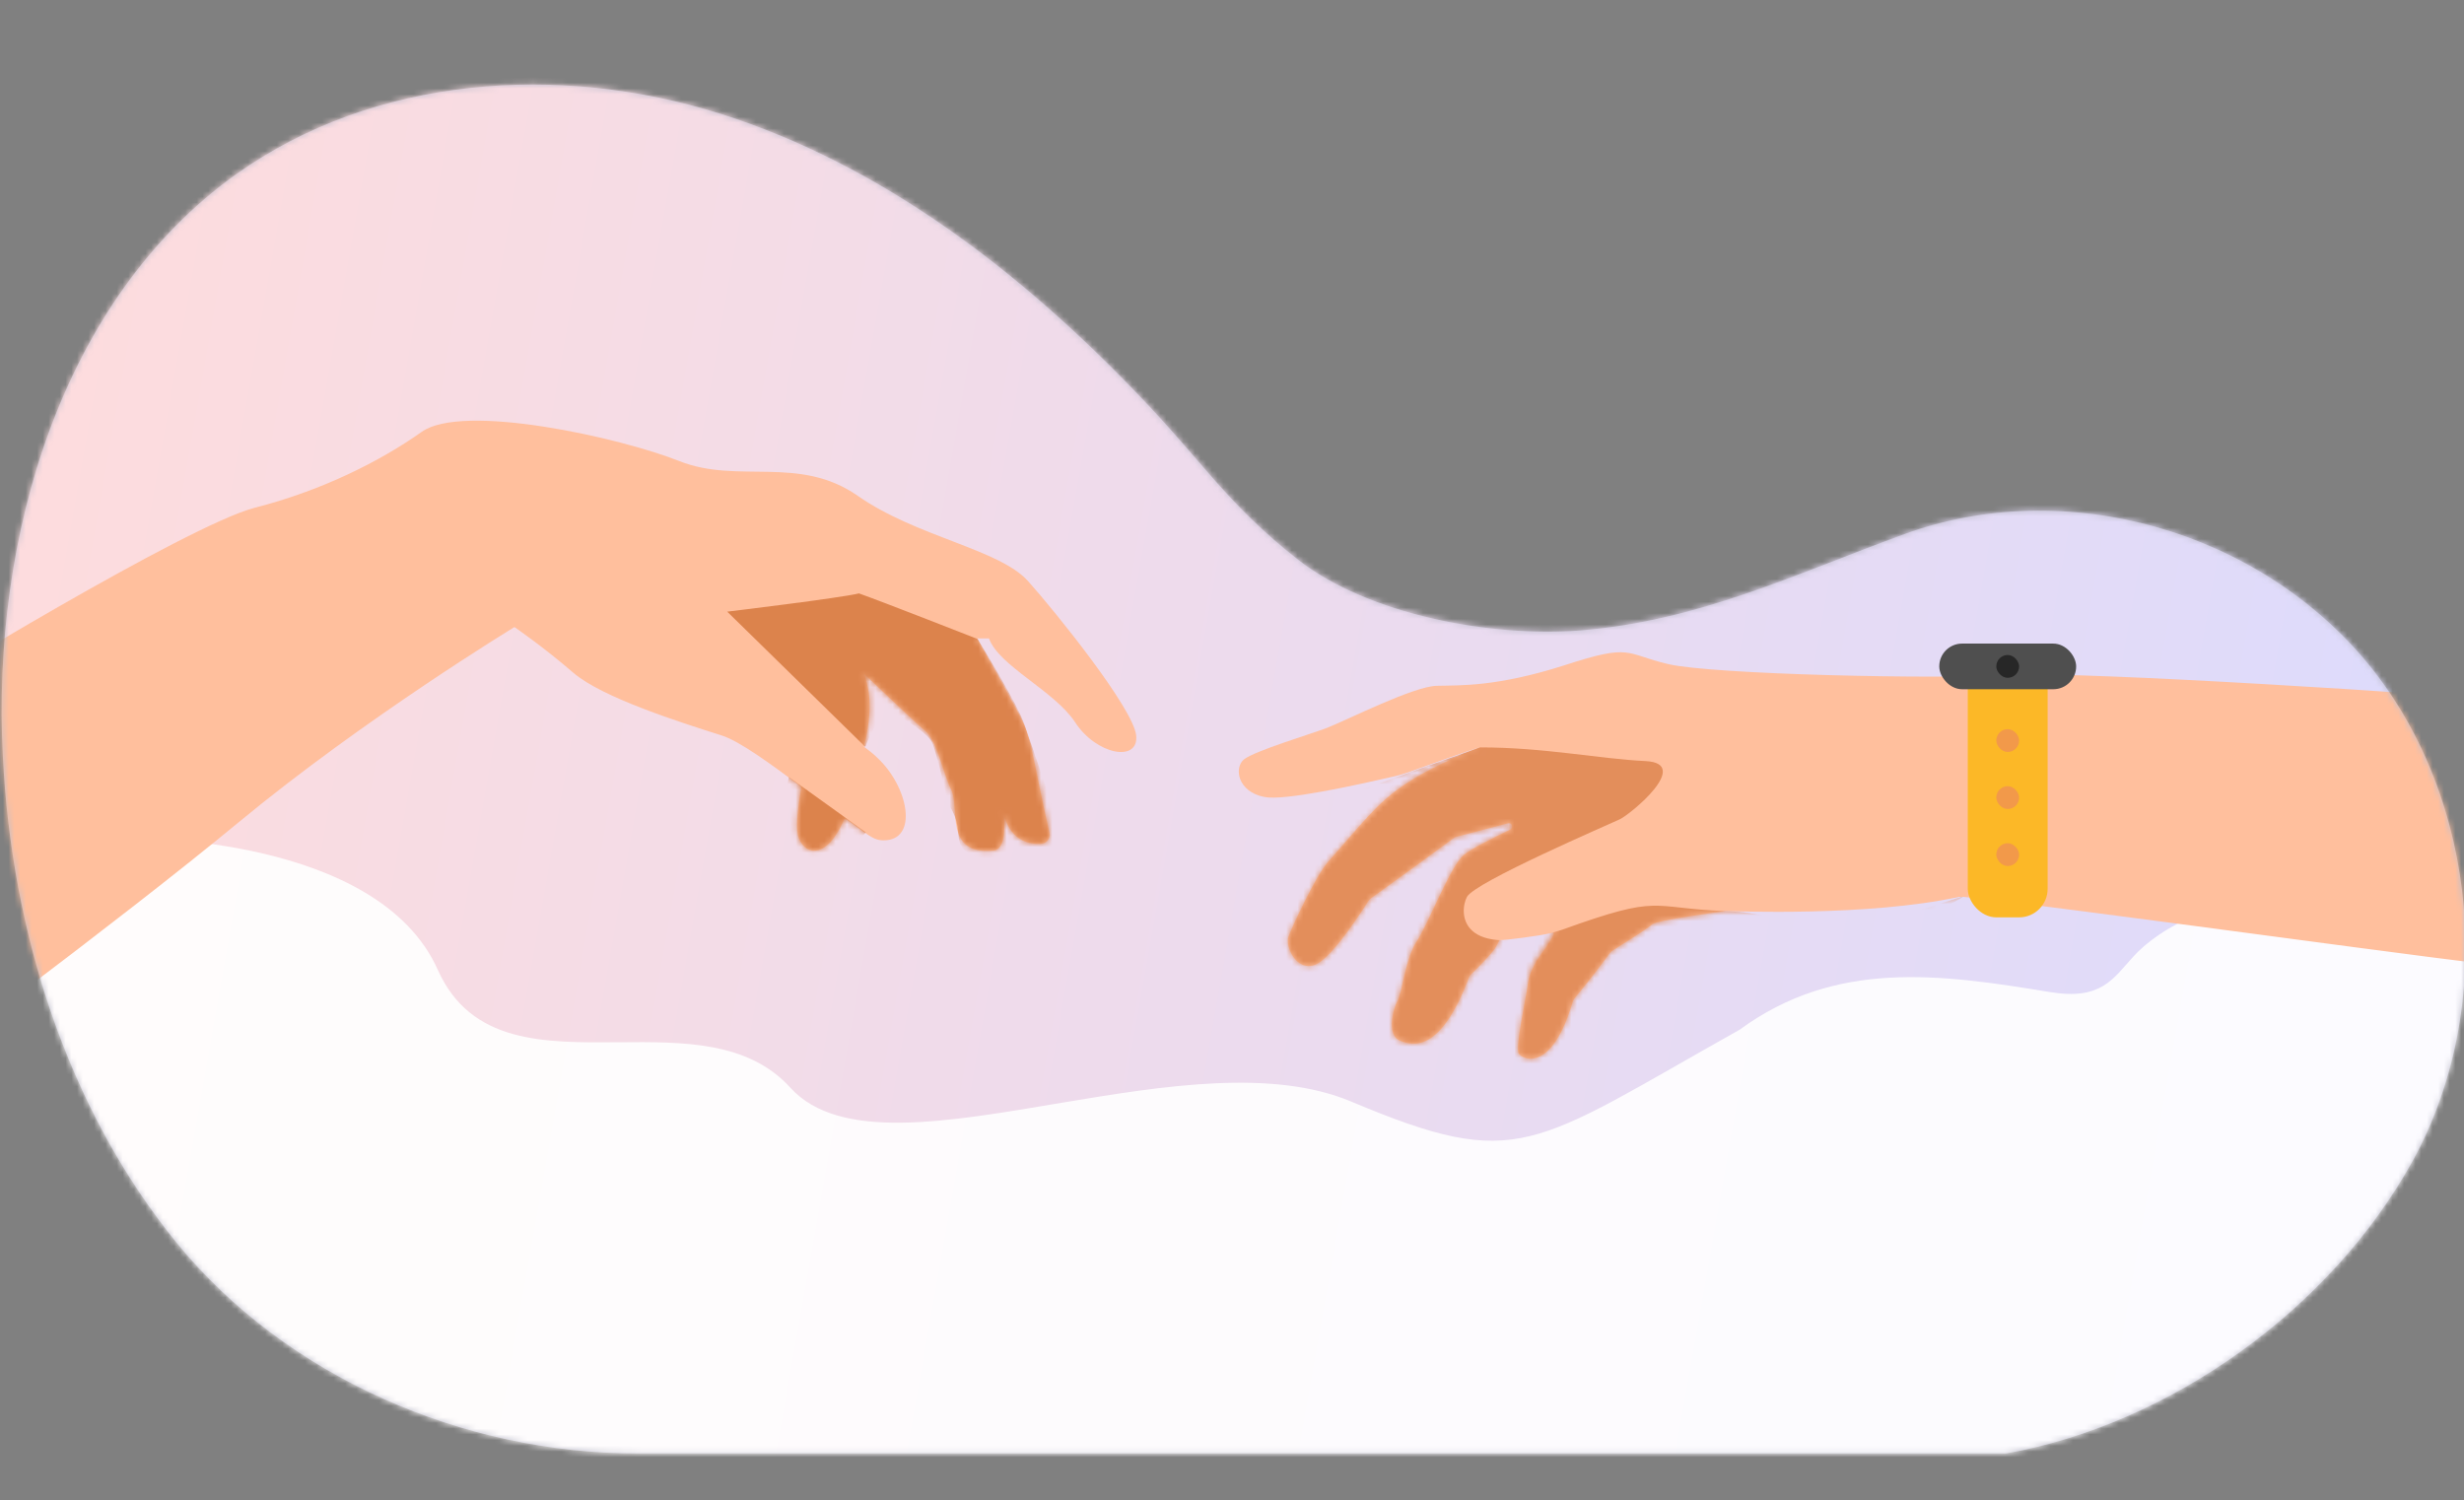
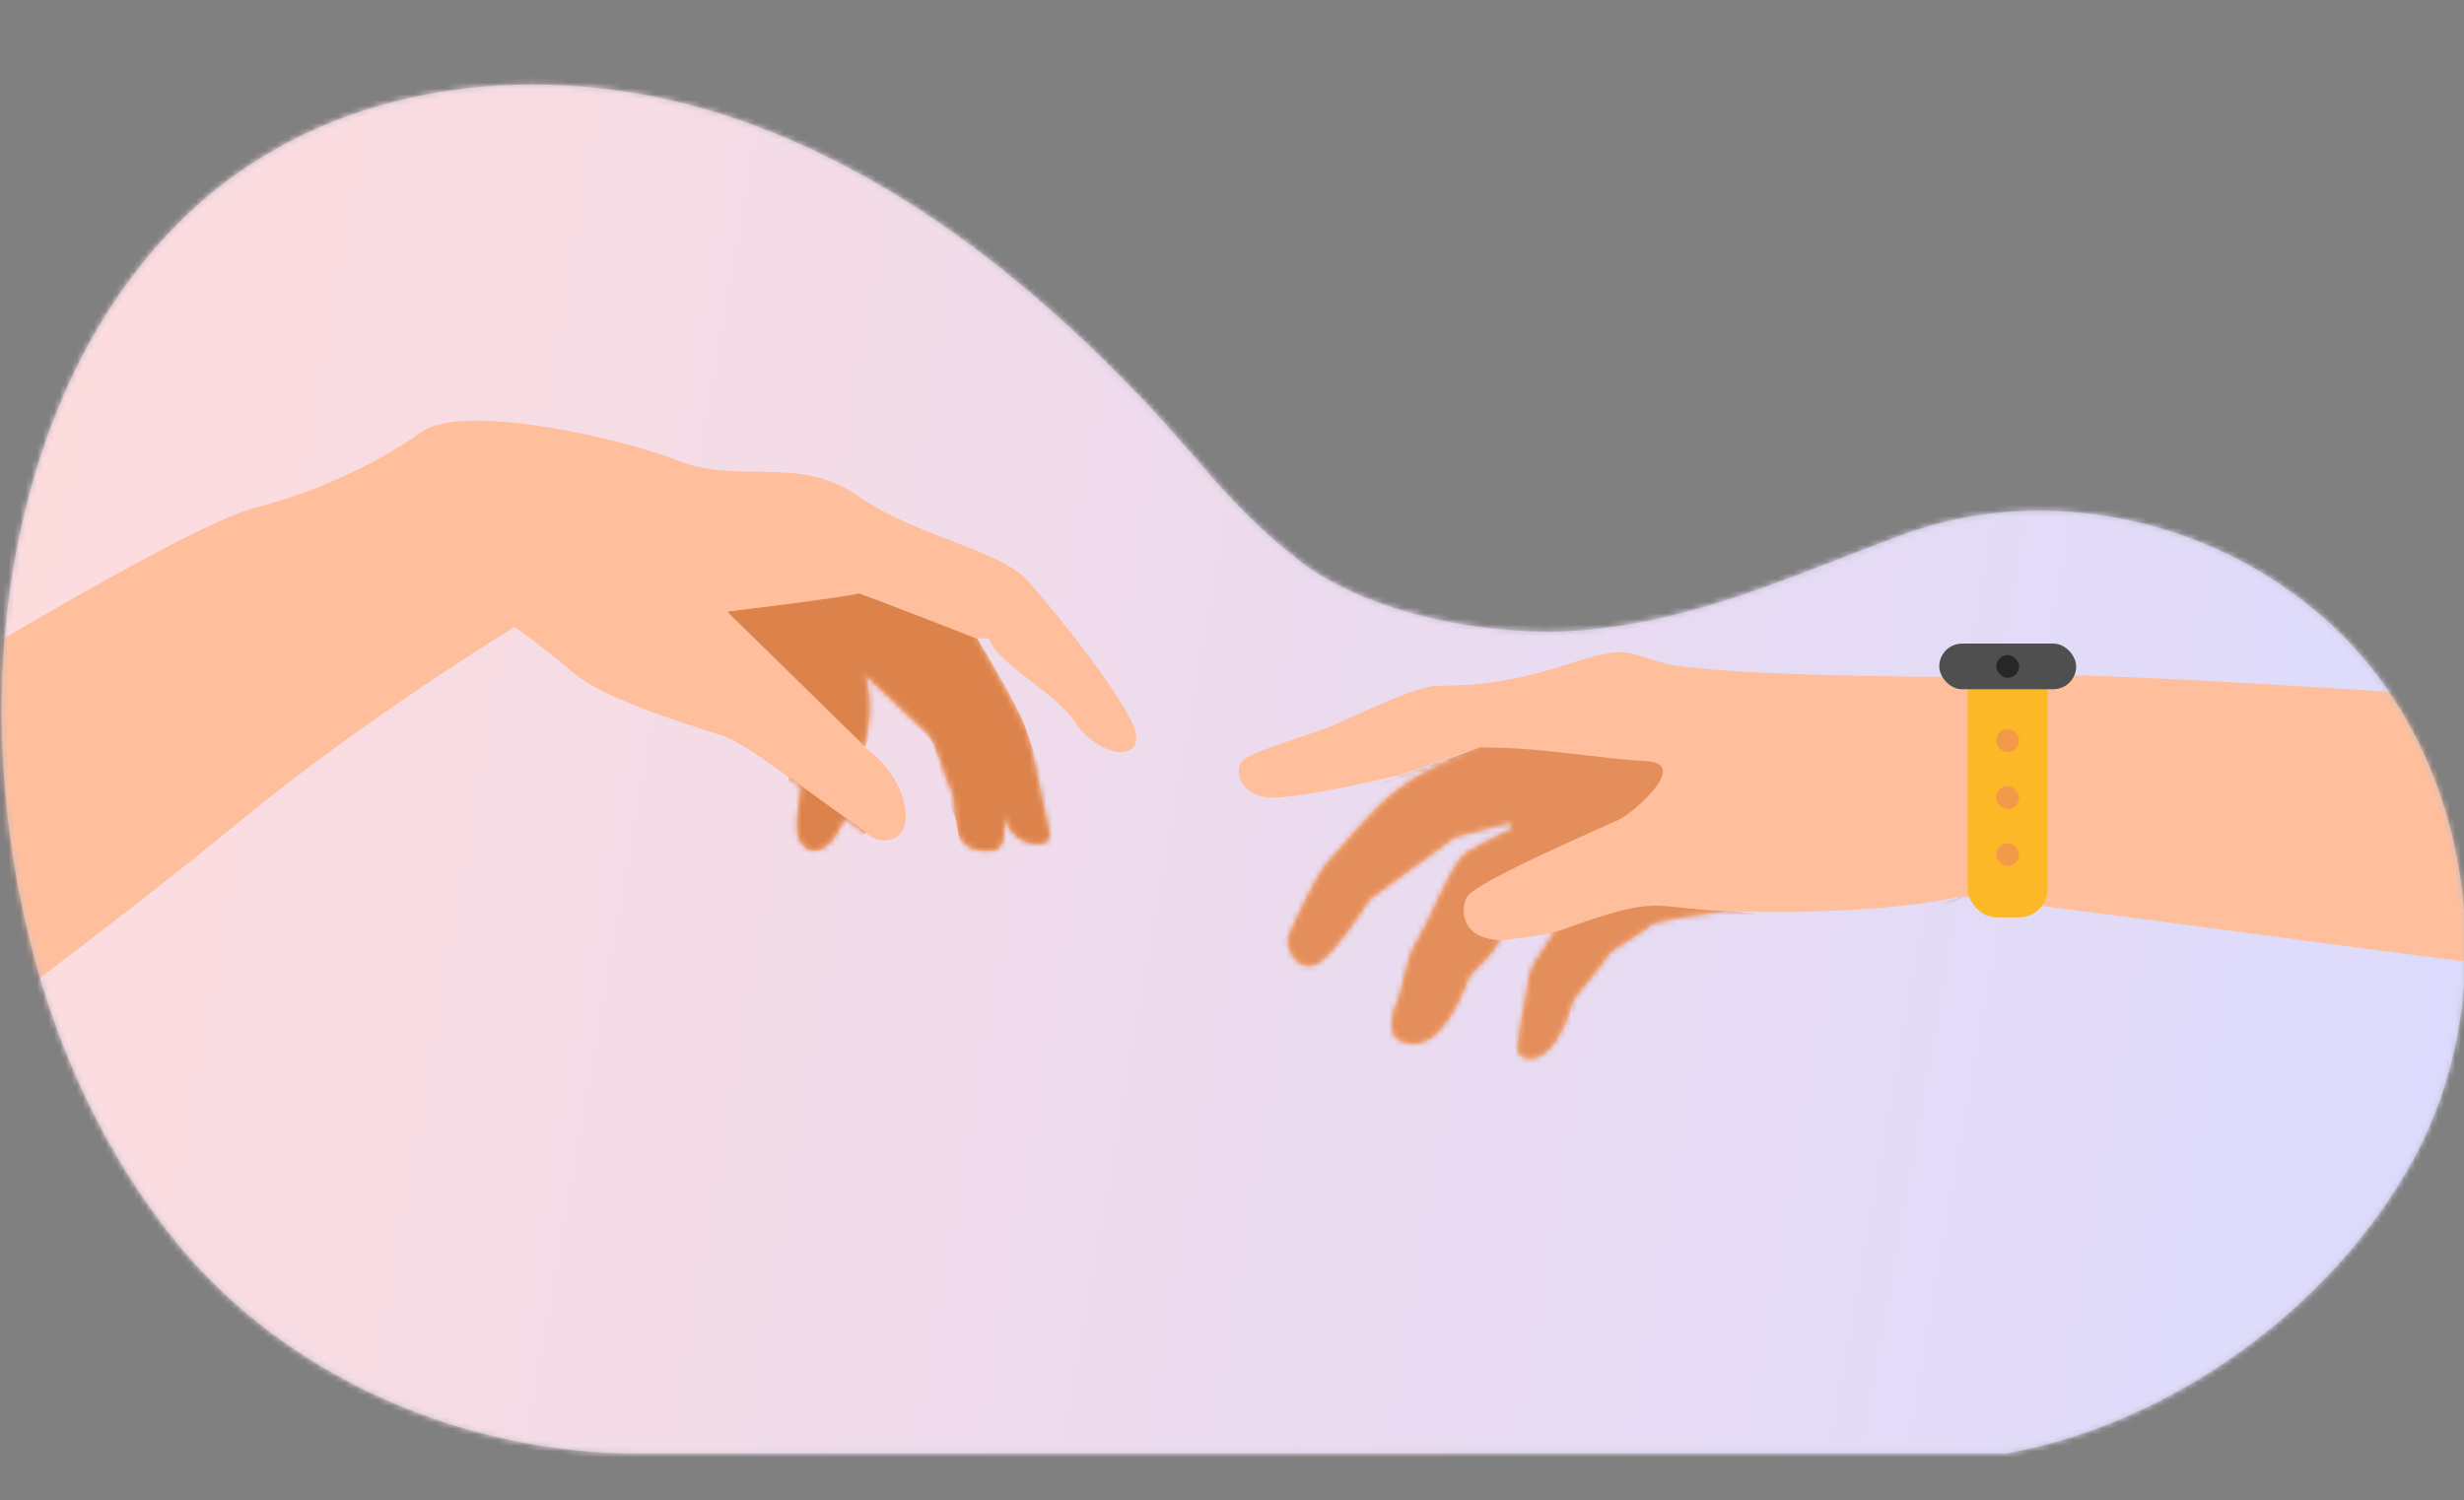
<svg xmlns="http://www.w3.org/2000/svg" width="432" height="263" viewBox="0 0 432 263" fill="none">
  <rect x="0" y="0" width="432" height="263" fill="#808080" stroke="none" />
  <g clip-path="url(#clip0_1905_5)">
    <path opacity="0.6" d="M415.4 116.644C396.1 92.944 362.1 83.344 333.9 93.644C314.2 100.844 297.9 108.844 277 110.544C261.5 111.744 240 107.844 227.6 98.144C215.2 88.444 210.7 80.744 199.7 69.344C179 47.644 154.5 28.844 126.3 19.944C98.1 11.044 65.7 13.244 41.4 30.544C10.8 52.444 -1.5 94.144 0.5 132.544C2 163.444 11.8 194.344 31 217.944C50.3 241.544 81.3 254.844 111.7 254.844C191.4 254.844 271.1 254.844 351.7 254.844C380.4 249.744 408.6 229.644 423 203.544C437.8 176.644 434.6 140.344 415.4 116.644Z" fill="#EAE7FF" />
    <mask id="mask0_1905_5" style="mask-type:alpha" maskUnits="userSpaceOnUse" x="0" y="14" width="433" height="241">
      <path d="M415.4 116.644C396.1 92.944 362.1 83.344 333.9 93.644C314.2 100.844 297.9 108.844 277 110.544C261.5 111.744 240 107.844 227.6 98.144C215.2 88.444 210.7 80.744 199.7 69.344C179 47.644 154.5 28.844 126.3 19.944C98.1 11.044 65.7 13.244 41.4 30.544C10.8 52.444 -1.5 94.144 0.5 132.544C2 163.444 11.8 194.344 31 217.944C50.3 241.544 81.3 254.844 111.7 254.844C191.4 254.844 271.1 254.844 351.7 254.844C380.4 249.744 408.6 229.644 423 203.544C437.8 176.644 434.6 140.344 415.4 116.644Z" fill="#EAE7FF" />
    </mask>
    <g mask="url(#mask0_1905_5)">
      <ellipse cx="216.362" cy="150.82" rx="244.168" ry="153.015" transform="rotate(10 216.362 150.82)" fill="url(#paint0_linear_1905_5)" />
      <ellipse cx="216.362" cy="150.82" rx="244.168" ry="153.015" transform="rotate(10 216.362 150.82)" fill="white" fill-opacity="0.8" />
-       <path opacity="0.9" d="M-2.4 178.444C-0.5 205.544 7.1 286.444 9.7 290.144C10 290.544 10.2 290.844 10.2 290.844C18.9 290.844 68 290.844 129 290.844C166 290.844 207.3 290.844 246.6 290.744C332.9 290.644 409.5 290.544 409.6 290.144V290.044V289.944C409.7 289.844 433 199.444 438.4 177.344C436.5 164.344 425.5 160.644 409.5 158.144C389.7 155.144 378 163.344 374.1 167.644C370.5 171.544 368.5 175.444 359.4 173.944C340 170.744 321.8 168.244 305 180.544C268.4 201.044 266.4 205.544 236.9 193.144C223.1 187.344 204.1 190.344 186.2 193.344C166 196.744 147.2 200.144 138.6 190.744C131.2 182.544 119.7 182.644 108.4 182.744C95.3 182.844 82.6 182.944 76.8 170.144C66.3 146.344 23 146.944 23 146.944L-8.2 141.644C-9.6 146.944 -7.6 157.144 -8.2 162.044C-9.1 169.444 -2.9 172.044 -2.4 178.444Z" fill="white" />
      <path d="M344.1 157.244C343.9 157.244 343.7 157.244 343.5 157.244C327.5 160.744 303.8 159.744 302.6 159.744C302.5 159.744 302.5 159.744 302.5 159.744C301.7 159.844 290.5 161.344 289.7 162.044C289 162.744 283.7 166.044 282.6 166.744C282.5 166.744 282.5 166.844 282.4 166.944C282.3 167.044 282.3 167.044 282.2 167.144C281.7 167.844 280 170.244 275.9 175.244C275.9 175.344 275.8 175.444 275.8 175.444C272.1 188.244 266.9 185.744 266.3 184.744C265.6 183.744 267.5 175.244 267.8 173.044C268 171.144 268.5 169.544 270.9 166.344C271.2 165.944 272.9 163.344 272.3 163.544C269.6 164.144 264 164.844 262.9 164.844C262.7 165.244 262.3 166.044 262 166.444C261.7 166.844 260.6 168.244 257.8 170.944C257.7 171.044 257.7 171.144 257.6 171.244C252.5 184.844 247.6 183.344 245.4 182.444C243.2 181.544 244.1 177.144 245 175.544C245.9 173.844 246.4 168.044 248.4 165.044C250.4 162.044 254.3 151.844 256.6 149.944C257.7 148.944 261.5 147.044 264.8 145.444C265.4 145.144 265.1 144.144 264.4 144.344L255.2 146.744C255.1 146.744 255 146.844 255 146.844C254.1 147.544 242 156.344 240.3 157.544C240.2 157.644 240.1 157.744 240 157.844C239.1 159.244 233.6 167.944 230.6 169.144C227.3 170.444 225.3 165.944 225.9 164.244C226.5 162.544 230.8 153.344 232.9 151.044C238.8 144.444 241.3 140.844 246.3 137.544C251.8 133.844 259.4 131.044 259.4 131.044C259.4 131.044 257.3 131.644 246.8 135.444C245.9 135.744 244.9 136.044 243.9 136.244C237.8 137.644 225.2 140.444 221.7 139.744C217 138.844 216.3 134.644 218.1 133.144C220 131.644 230 128.644 232.6 127.644C236.4 126.144 247.8 120.344 251.9 120.244C256 120.144 262.4 120.444 274.3 116.644C286.2 112.744 284.8 114.644 292.5 116.444C300.2 118.244 339.3 119.144 353.1 118.344C364.8 117.644 430.2 121.844 438.8 122.844C439.3 122.944 438.8 169.244 438.8 169.244C438.7 169.844 359.3 158.644 344.1 157.244Z" fill="#FFBF9D" />
      <path d="M199.2 128.944C198.7 124.244 185.3 107.544 180.2 101.844C175.1 96.244 160.7 94.144 150.4 86.944C140.1 79.744 129.4 84.944 119.1 80.844C108.8 76.744 81.1 70.544 73.9 75.744C66.7 80.844 56.4 86.044 44.6 89.044C32.8 92.144 -14.5 120.844 -17.1 122.844V189.544C-17.1 189.544 20.1 162.144 42 144.044C63.9 125.944 90.2 109.944 90.2 109.944C90.2 109.944 95.3 113.444 100.5 117.944C105.6 122.344 119.3 126.644 126.5 128.944C129.7 129.944 135.1 133.944 140.5 137.944C139.9 141.644 139.5 144.844 139.9 146.444C140.7 149.644 144.7 151.444 148.1 143.444C151.9 146.044 152.9 147.344 154.9 147.344C161.1 147.344 159.3 137.944 153.8 132.844C153.1 132.144 152.3 131.544 151.5 130.944C152.4 126.944 153 123.044 151.8 119.144C151.7 118.844 151.6 118.444 151.5 118.144C155.9 122.344 161.1 127.244 162.2 128.144C164.3 129.844 165.3 135.544 166.8 138.544C168.3 141.644 165.5 149.844 174 149.144C176.6 149.144 176.1 143.944 175.9 142.444C176.2 143.744 177.4 148.244 182.5 147.944C183.5 147.944 184.2 146.944 184 146.044C181.3 134.244 181 130.344 179.5 126.944C178.6 124.944 174.7 117.944 171.3 111.944C172 111.944 172.7 111.944 173.4 111.944C175.1 116.744 184.9 121.144 188.5 126.644C192.2 132.344 199.7 133.744 199.2 128.944Z" fill="#FFBF9D" />
      <mask id="mask1_1905_5" style="mask-type:luminance" maskUnits="userSpaceOnUse" x="217" y="114" width="222" height="72">
        <path d="M344.1 157.244C343.9 157.244 343.7 157.244 343.5 157.244C327.5 160.744 303.8 159.744 302.6 159.744C302.5 159.744 302.5 159.744 302.5 159.744C301.7 159.844 290.5 161.344 289.7 162.044C289 162.744 283.7 166.044 282.6 166.744C282.5 166.744 282.5 166.844 282.4 166.944C282.3 167.044 282.3 167.044 282.2 167.144C281.7 167.844 280 170.244 275.9 175.244C275.9 175.344 275.8 175.444 275.8 175.444C272.1 188.244 266.9 185.744 266.3 184.744C265.6 183.744 267.5 175.244 267.8 173.044C268 171.144 268.1 169.644 270.5 166.444C270.8 166.044 274.9 159.444 274.3 159.544C271.6 160.144 265.8 161.744 264.7 161.744C264.5 161.744 262.2 166.244 262 166.444C261.6 166.944 260.6 168.244 257.8 170.944C257.7 171.044 257.7 171.144 257.6 171.244C252.5 184.844 247.6 183.344 245.4 182.444C243.2 181.544 244.1 177.144 245 175.544C245.9 173.844 246.4 168.044 248.4 165.044C250.4 162.044 254.3 151.844 256.6 149.944C257.7 148.944 261.5 147.044 264.8 145.444C265.4 145.144 265.1 144.144 264.4 144.344L255.2 146.744C255.1 146.744 255 146.844 255 146.844C254.1 147.544 242 156.344 240.3 157.544C240.2 157.644 240.1 157.744 240 157.844C239.1 159.244 233.6 167.944 230.6 169.144C227.3 170.444 225.3 165.944 225.9 164.244C226.5 162.544 230.8 153.344 232.9 151.044C241.5 141.344 242.7 140.044 247.6 136.644C250.7 134.544 260.5 130.444 260.5 130.444C260.5 130.444 257.2 131.544 246.7 135.344C245.8 135.644 244.8 135.944 243.8 136.144C237.7 137.544 225.1 140.344 221.6 139.644C216.9 138.744 216.2 134.544 218 133.044C219.9 131.544 229.9 128.544 232.5 127.544C236.3 126.044 247.7 120.244 251.8 120.144C255.9 120.044 262.3 120.344 274.2 116.544C286.1 112.644 284.7 114.544 292.4 116.344C300.1 118.144 339.2 119.044 353 118.244C364.7 117.544 430.1 121.744 438.7 122.744C439.2 122.844 438.7 169.144 438.7 169.144C438.7 169.844 359.3 158.644 344.1 157.244Z" fill="white" />
      </mask>
      <g mask="url(#mask1_1905_5)">
        <path d="M216 167.044L230.2 189.744C230.2 189.744 260.8 194.444 261.7 194.444C262.6 194.444 298.9 180.144 298.9 180.144C298.9 180.144 345 157.344 344.1 157.244C343.4 157.144 321.3 165.344 315.1 165.144C312.4 165.044 316 160.244 302.5 159.744C289 159.244 291.5 156.644 273.8 163.044C255.6 168.644 255.8 159.844 257.2 157.244C258.6 154.644 282.1 144.544 284 143.644C285.9 142.744 296.7 133.844 288.5 133.444C280.3 133.044 270.8 131.044 259.5 131.044C232.1 140.644 222.2 144.944 222.2 144.944L216 167.044Z" fill="#E38E5B" />
      </g>
      <mask id="mask2_1905_5" style="mask-type:luminance" maskUnits="userSpaceOnUse" x="-18" y="73" width="218" height="117">
        <path d="M199.2 128.944C198.7 124.244 185.3 107.544 180.2 101.844C175.1 96.244 160.7 94.144 150.4 86.944C140.1 79.744 129.4 84.944 119.1 80.844C108.8 76.744 81.1 70.544 73.9 75.744C66.7 80.844 56.4 86.044 44.6 89.044C32.8 92.144 -14.5 120.844 -17.1 122.844V189.544C-17.1 189.544 20.1 162.144 42 144.044C63.9 125.944 90.2 109.944 90.2 109.944C90.2 109.944 95.3 113.444 100.5 117.944C105.6 122.344 119.3 126.644 126.5 128.944C129.7 129.944 135.1 133.944 140.5 137.944C139.9 141.644 139.5 144.844 139.9 146.444C140.7 149.644 144.7 151.444 148.1 143.444C151.9 146.044 152.9 147.344 154.9 147.344C161.1 147.344 159.3 137.944 153.8 132.844C153.1 132.144 152.3 131.544 151.5 130.944C152.4 126.944 153 123.044 151.8 119.144C151.7 118.844 151.6 118.444 151.5 118.144C155.9 122.344 161.1 127.244 162.2 128.144C164.3 129.844 165.3 135.544 166.8 138.544C168.3 141.644 165.5 149.844 174 149.144C176.6 149.144 176.1 143.944 175.9 142.444C176.2 143.744 177.4 148.244 182.5 147.944C183.5 147.944 184.2 146.944 184 146.044C181.3 134.244 181 130.344 179.5 126.944C178.6 124.944 174.7 117.944 171.3 111.944C172 111.944 172.7 111.944 173.4 111.944C175.1 116.744 184.9 121.144 188.5 126.644C192.2 132.344 199.7 133.744 199.2 128.944Z" fill="white" />
      </mask>
      <g mask="url(#mask2_1905_5)">
        <path d="M151.7 130.944L127.5 107.244C127.5 107.244 147.4 104.844 150.6 104.044C155.1 105.644 171.4 112.044 171.4 112.044C171.4 112.044 178.6 123.744 179.6 127.044C180.7 130.244 186.1 145.344 185.8 146.844C185.5 148.344 181.6 156.244 179.1 149.344C178.6 152.544 174.5 153.044 169.1 149.044C167.9 148.144 168.1 145.944 167.8 144.544C167.4 142.444 166.3 141.144 166.3 141.144C166.3 141.144 164.3 132.144 163.4 130.144C162.5 128.144 155.9 124.544 155.9 124.544C155.9 124.544 153.8 125.544 151.7 130.944Z" fill="#DC834C" />
      </g>
      <mask id="mask3_1905_5" style="mask-type:luminance" maskUnits="userSpaceOnUse" x="-18" y="73" width="218" height="117">
        <path d="M199.2 128.944C198.7 124.244 185.3 107.544 180.2 101.844C175.1 96.244 160.7 94.144 150.4 86.944C140.1 79.744 129.4 84.944 119.1 80.844C108.8 76.744 81.1 70.544 73.9 75.744C66.7 80.844 56.4 86.044 44.6 89.044C32.8 92.144 -14.5 120.844 -17.1 122.844V189.544C-17.1 189.544 20.1 162.144 42 144.044C63.9 125.944 90.2 109.944 90.2 109.944C90.2 109.944 95.3 113.444 100.5 117.944C105.6 122.344 119.3 126.644 126.5 128.944C129.7 129.944 135.1 133.944 140.5 137.944C139.9 141.644 139.5 144.844 139.9 146.444C140.7 149.644 144.7 151.444 148.1 143.444C151.9 146.044 152.9 147.344 154.9 147.344C161.1 147.344 159.3 137.944 153.8 132.844C153.1 132.144 152.3 131.544 151.5 130.944C152.4 126.944 153 123.044 151.8 119.144C151.7 118.844 151.6 118.444 151.5 118.144C155.9 122.344 161.1 127.244 162.2 128.144C164.3 129.844 165.3 135.544 166.8 138.544C168.3 141.644 165.5 149.844 174 149.144C176.6 149.144 176.1 143.944 175.9 142.444C176.2 143.744 177.4 148.244 182.5 147.944C183.5 147.944 184.2 146.944 184 146.044C181.3 134.244 181 130.344 179.5 126.944C178.6 124.944 174.7 117.944 171.3 111.944C172 111.944 172.7 111.944 173.4 111.944C175.1 116.744 184.9 121.144 188.5 126.644C192.2 132.344 199.7 133.744 199.2 128.944Z" fill="white" />
      </mask>
      <g mask="url(#mask3_1905_5)">
        <path d="M138.3 136.244L151.8 145.944L145 153.344L136 149.544L138.3 136.244Z" fill="#DC834C" />
      </g>
    </g>
    <rect x="345" y="115.844" width="14" height="45" rx="5" fill="#FCB827" />
    <rect x="340" y="112.844" width="24" height="8" rx="4" fill="#4F4F4F" />
    <rect x="350" y="114.844" width="4" height="4" rx="2" fill="#272727" />
    <rect x="350" y="127.844" width="4" height="4" rx="2" fill="#F2994A" />
    <rect x="350" y="137.844" width="4" height="4" rx="2" fill="#F2994A" />
    <rect x="350" y="147.844" width="4" height="4" rx="2" fill="#F2994A" />
  </g>
  <defs>
    <linearGradient id="paint0_linear_1905_5" x1="-27.806" y1="256.278" x2="460.53" y2="256.278" gradientUnits="userSpaceOnUse">
      <stop stop-color="#FF4F4F" />
      <stop offset="1" stop-color="#474BFF" />
    </linearGradient>
    <clipPath id="clip0_1905_5">
      <rect width="432" height="262" fill="white" transform="translate(0 0.844)" />
    </clipPath>
  </defs>
</svg>